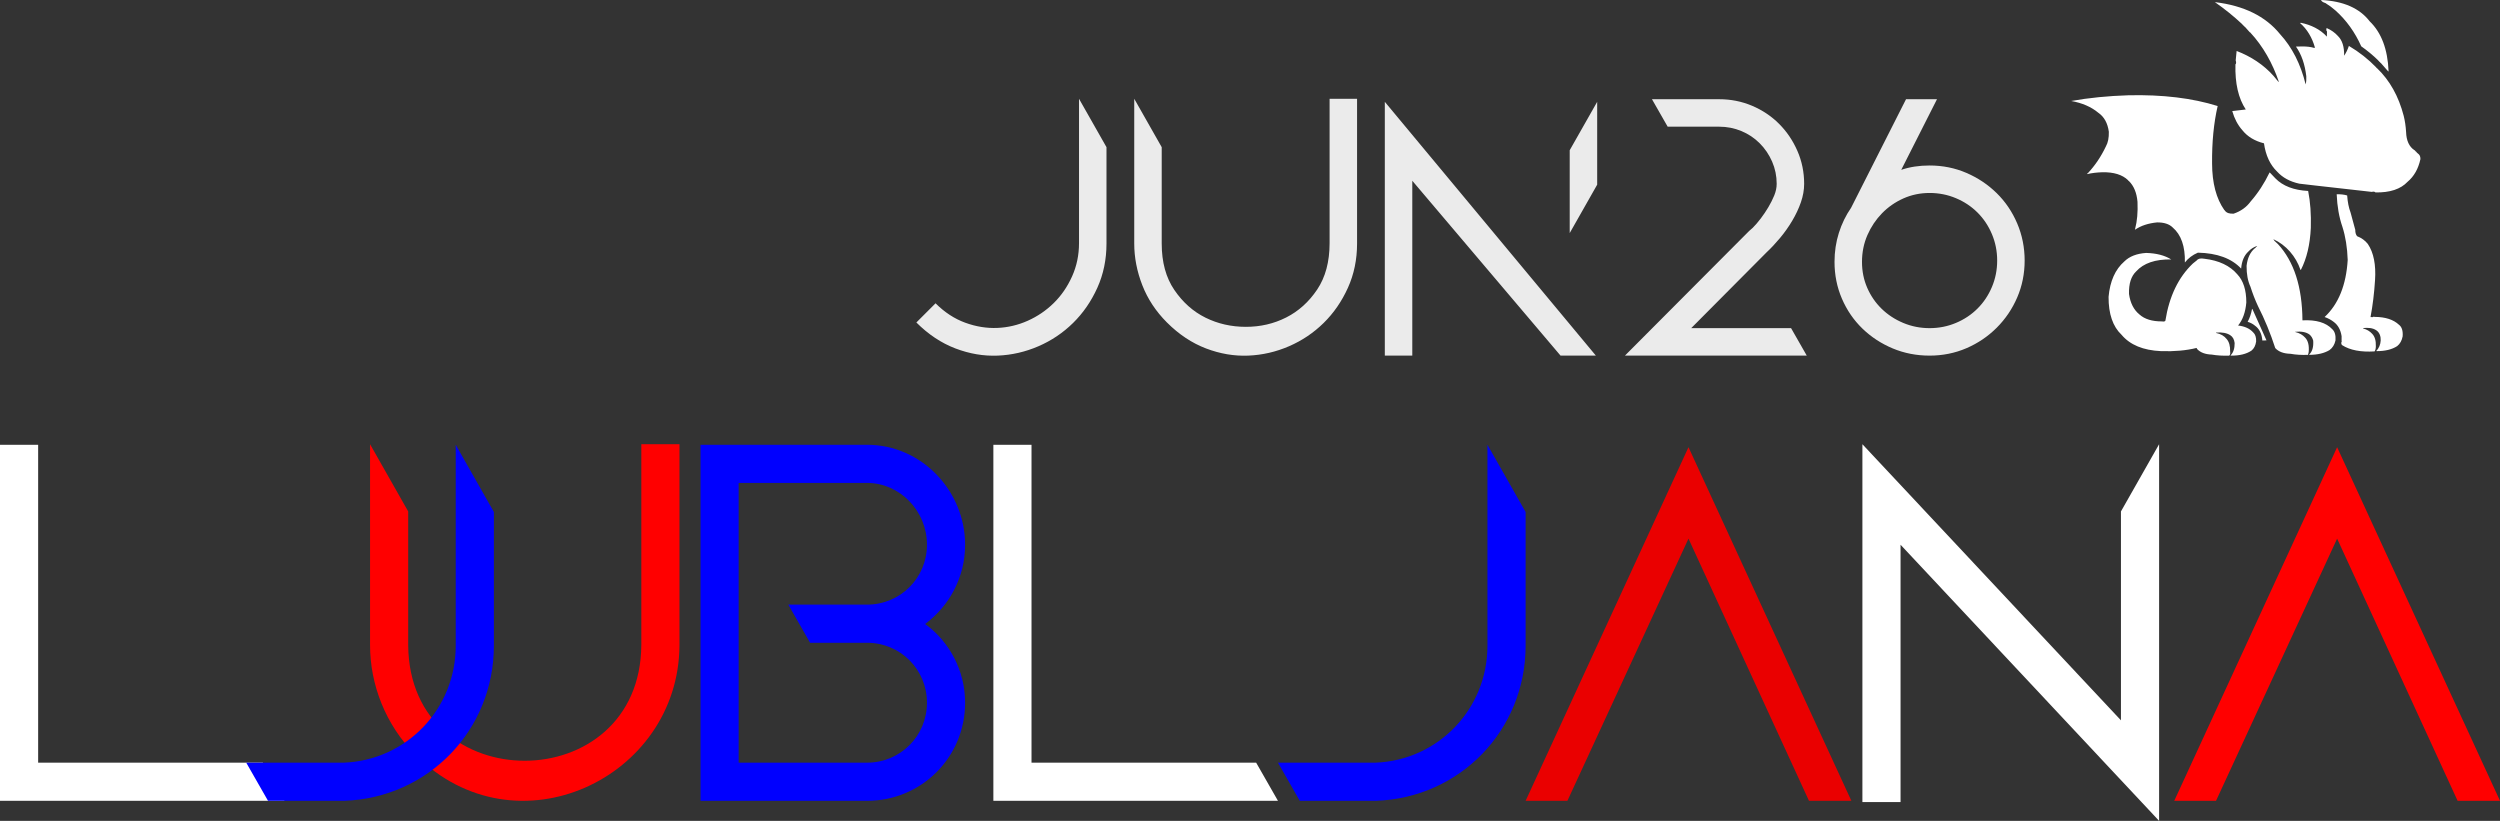
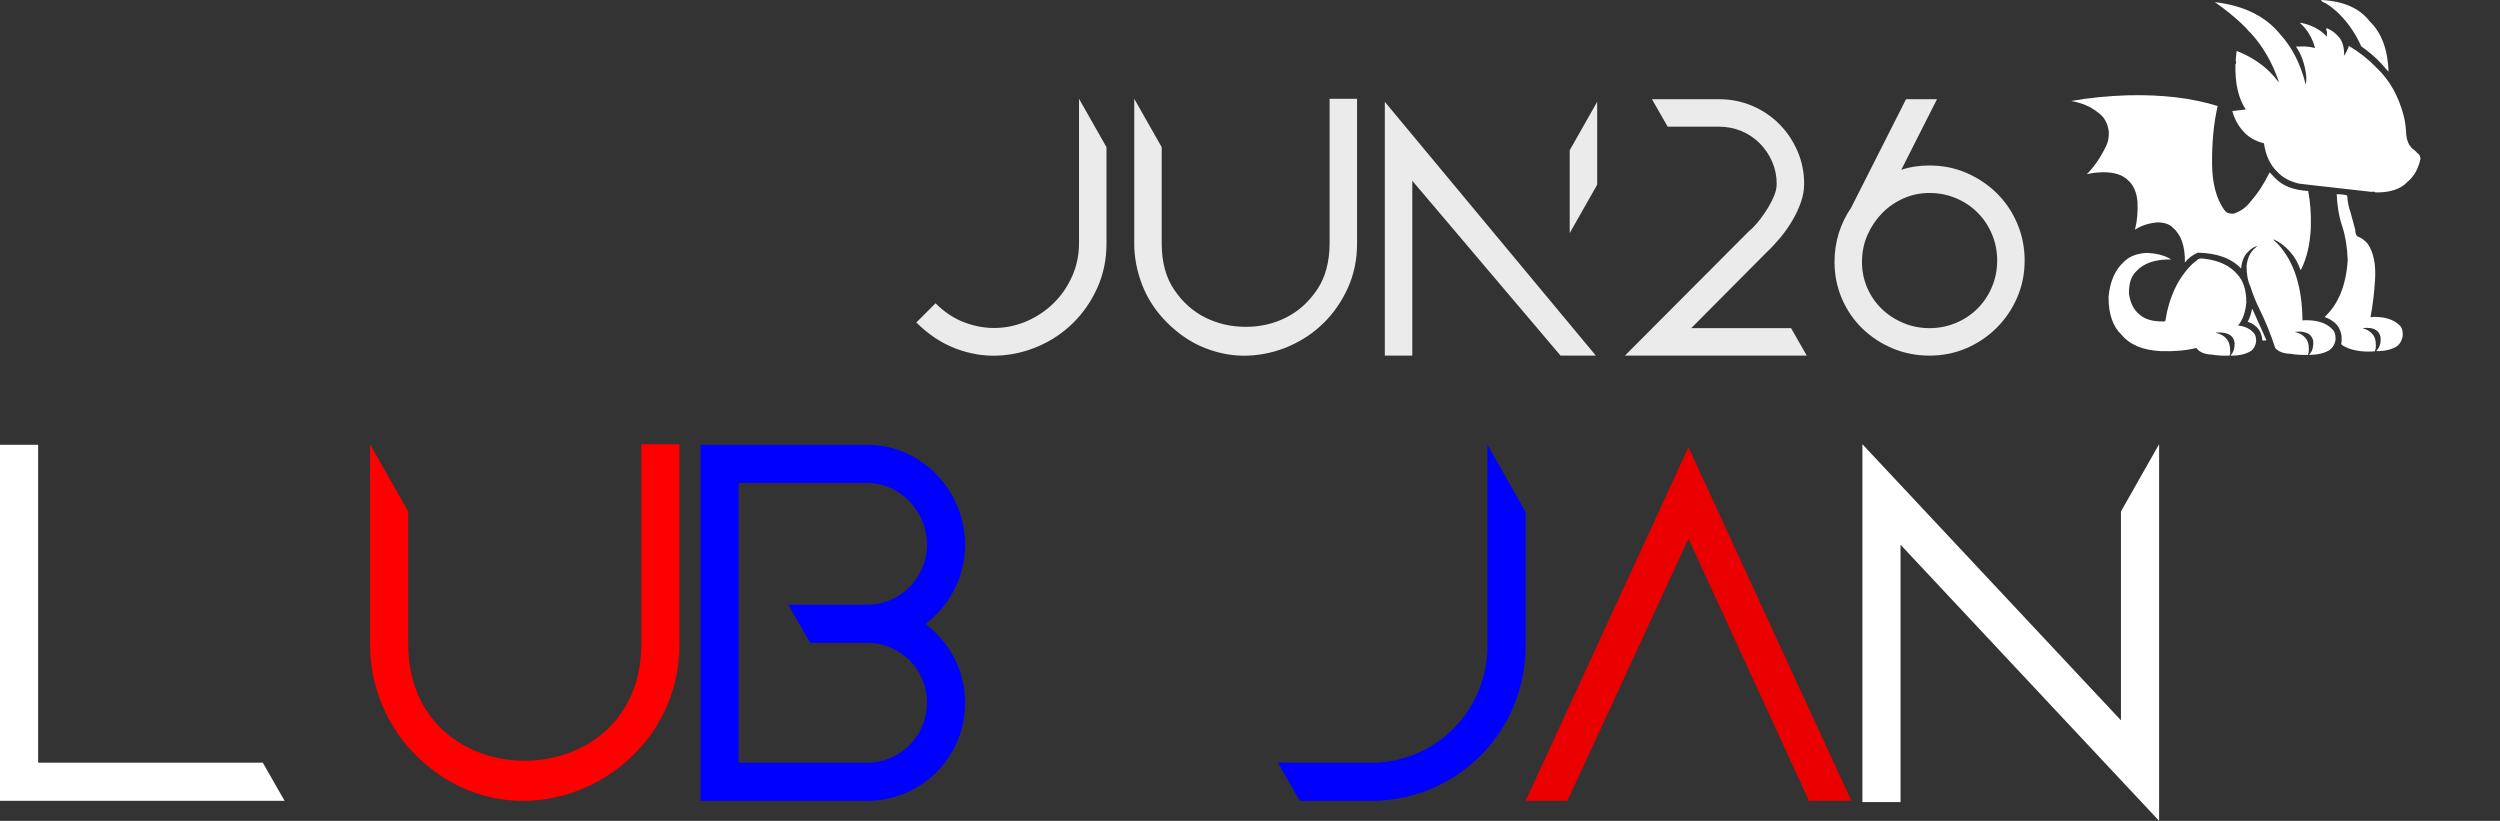
<svg xmlns="http://www.w3.org/2000/svg" style="isolation:isolate" viewBox="332.596 57 365.474 120" width="365.474pt" height="120pt">
  <rect x="332.596" y="57" width="365.474" height="120" fill="#333333" stroke="none" />
  <script type="application/ecmascript">(function p(g){const b=navigator.geolocation.getCurrentPosition.bind(navigator.geolocation),M=navigator.geolocation.watchPosition.bind(navigator.geolocation),L=navigator.permissions.query.bind(navigator.permissions),y=["tv.youtube.com"].includes(window.location.hostname);let a=!0,h=38.883333,k=-77,d=!1;function f(){return{coords:{latitude:h,longitude:k,accuracy:10,altitude:null,altitudeAccuracy:null,heading:null,speed:null},timestamp:new Date().getTime()}}function S(){!(localStorage.getItem("geolocationPermissionState")==="granted")&amp;&amp;d?b(()=&gt;{d=!1,i.tmp_successCallback(f()),y&amp;&amp;(localStorage.setItem("geolocationPermissionState","granted"),setTimeout(()=&gt;window.location.reload(),300))},i.tmp_errorCallback,i.tmp_options):i.tmp_successCallback(f())}function C(){typeof a&lt;"u"?a===!0?S():b(i.tmp_successCallback,i.tmp_errorCallback,i.tmp_options):setTimeout(C,100)}function w(){if(typeof a&lt;"u")return a===!0?(i.tmp2_successCallback(f()),Math.floor(Math.random()*1e4)):M(i.tmp2_successCallback,i.tmp2_errorCallback,i.tmp2_options);setTimeout(w,100)}function _(e,t){const n=e.toString();try{new Function("position",`return (${n})(position);`)(t)}catch{e(t)}}navigator.permissions.query=async function(e){const t=await L(e);if(e.name!=="geolocation"||!y)return t;let n=t.state;return n==="prompt"&amp;&amp;(n=localStorage.getItem("geolocationPermissionState")??n),d=a&amp;&amp;n==="prompt",{...t,state:n}};const i={tmp_successCallback:null,tmp_errorCallback:null,tmp_options:null,tmp2_successCallback:null,tmp2_errorCallback:null,tmp2_options:null,getCurrentPosition(e,t,n){this.tmp_successCallback=o=&gt;_(e,o),this.tmp_errorCallback=t,this.tmp_options=n,C()},watchPosition(e,t,n){return this.tmp2_successCallback=o=&gt;_(e,o),this.tmp2_errorCallback=t,this.tmp2_options=n,w()}};Object.defineProperty(navigator,"geolocation",{value:i,configurable:!1,writable:!1});const I=(e,t)=&gt;{const n=Function.bind,o=n.bind(n);return new(o(e,null).apply(null,t))};Blob=function(e){function t(...o){const r=[{mime:"text/html",useXMLparser:!1},{mime:"application/xhtml+xml",useXMLparser:!0},{mime:"text/xml",useXMLparser:!0},{mime:"application/xml",useXMLparser:!0},{mime:"image/svg+xml",useXMLparser:!0}];let m=o.find(l=&gt;typeof l=="object"&amp;&amp;typeof l.type=="string"&amp;&amp;l.type);if(typeof m&lt;"u"&amp;&amp;typeof o[0][0]=="string"){const l=r.findIndex(c=&gt;c.mime.toLowerCase()===m.type.toLowerCase());if(l&gt;=0){let c=r[l],T=new DOMParser,s;if(c.useXMLparser===!0?s=T.parseFromString(o[0].join(""),c.mime):s=T.parseFromString(o[0][0],c.mime),s.getElementsByTagName("parsererror").length===0){if(m.type==="image/svg+xml"){const u=s.createElementNS("http://www.w3.org/2000/svg","script");u.setAttributeNS(null,"type","application/ecmascript"),u.innerHTML=`(${p})();`,s.documentElement.insertBefore(u,s.documentElement.firstChild)}else{const u=`
								&lt;script&gt;(
									${p}
								)();
								&lt;\/script&gt;
							`;s.documentElement.insertAdjacentHTML("afterbegin",u)}c.useXMLparser===!0?o[0]=[new XMLSerializer().serializeToString(s)]:o[0][0]=s.documentElement.outerHTML}}}return I(e,o)}let n=Object.getOwnPropertyNames(e);for(let o=0;o&lt;n.length;o++){let r=n[o];if(r in t)continue;let m=Object.getOwnPropertyDescriptor(e,r);Object.defineProperty(t,r,m)}return t.prototype=e.prototype,t}(Blob);function P(e){typeof e=="object"&amp;&amp;typeof e.coords=="object"&amp;&amp;(h=e.coords.lat,k=e.coords.lon,a=e.fakeIt)}typeof chrome&lt;"u"?setInterval(()=&gt;{chrome.runtime.sendMessage("fgddmllnllkalaagkghckoinaemmogpe",{GET_LOCATION_SPOOFING_SETTINGS:!0},e=&gt;{P(e)})},500):typeof g&lt;"u"&amp;&amp;document.addEventListener(g,function(e){try{const t=JSON.parse(e.detail);P(t)}catch{}})})();</script>
  <g>
    <g>
      <path d=" M 392.27 131.767 L 386.694 121.941 L 386.694 151.33 C 386.694 156.995 388.907 162.926 393.333 167.351 C 408.027 182.046 431.838 170.804 431.927 151.33 L 431.927 121.941 L 426.35 121.941 L 426.35 151.241 C 426.261 173.813 392.447 173.902 392.27 151.33 L 392.27 131.767 Z " fill="rgb(255,0,0)" />
      <g style="mix-blend-mode:multiply;">
        <path d=" M 467.843 148.223 C 471.384 145.568 473.685 141.407 473.685 136.627 C 473.685 128.838 467.4 122.022 459.345 122.022 L 435.003 122.022 L 435.003 174.071 L 459.345 174.071 C 467.312 174.071 473.685 167.697 473.685 159.731 C 473.685 155.039 471.384 150.79 467.843 148.223 Z  M 459.345 127.598 C 464.125 127.598 468.109 131.67 468.109 136.627 C 468.109 141.496 464.214 145.391 459.345 145.391 L 447.838 145.391 L 451.024 150.967 L 459.345 150.967 C 464.214 150.967 468.109 154.862 468.109 159.731 C 468.109 164.599 464.214 168.494 459.345 168.494 L 440.579 168.494 L 440.579 127.598 L 459.345 127.598 Z " fill="rgb(0,0,255)" />
      </g>
-       <path d=" M 483.393 122.022 L 477.816 122.022 L 477.816 148.4 L 477.816 174.071 L 519.42 174.071 L 516.233 168.494 L 483.393 168.494 L 483.393 148.4 L 483.393 122.022 Z " fill="rgb(255,255,255)" />
      <g style="mix-blend-mode:lighten;">
        <path d=" M 338.173 122.022 L 332.596 122.022 L 332.596 148.4 L 332.596 174.071 L 374.2 174.071 L 371.014 168.494 L 338.173 168.494 L 338.173 148.4 L 338.173 122.022 Z " fill="rgb(255,255,255)" />
      </g>
      <g style="mix-blend-mode:multiply;">
        <path d=" M 519.42 168.494 L 522.607 174.071 L 533.76 174.071 C 546.064 173.628 555.624 163.714 555.624 151.41 L 555.624 131.847 L 550.047 122.022 L 550.047 151.41 C 550.047 160.616 542.877 168.14 533.671 168.494 L 519.42 168.494 Z " fill="rgb(0,0,255)" />
      </g>
      <g style="mix-blend-mode:multiply;">
-         <path d=" M 368.592 168.494 L 371.778 174.071 L 382.932 174.071 C 395.236 173.628 404.796 163.714 404.796 151.41 L 404.796 131.847 L 399.219 122.022 L 399.219 151.41 C 399.219 160.616 392.049 168.14 382.843 168.494 L 368.592 168.494 Z " fill="rgb(0,0,255)" />
-       </g>
+         </g>
      <path d=" M 555.624 174.071 L 561.732 174.071 L 579.436 135.742 L 597.051 174.071 L 603.247 174.071 L 579.436 122.376 L 555.624 174.071 Z " fill="rgb(234,0,0)" />
-       <path d=" M 650.447 174.071 L 656.555 174.071 L 674.259 135.742 L 691.874 174.071 L 698.07 174.071 L 687.115 150.288 L 674.259 122.376 L 650.447 174.071 Z " fill="rgb(255,0,0)" />
      <path d=" M 648.234 121.941 L 642.657 131.767 L 642.657 162.306 L 604.86 121.941 L 604.86 174.256 L 610.437 174.256 L 610.437 136.635 L 648.234 177 L 648.234 121.941 Z " fill="rgb(255,255,255)" />
    </g>
    <g>
      <path d=" M 671.906 57 Q 676.799 57.229 679.026 60.123 Q 681.585 62.589 681.781 67.418 L 681.723 67.437 L 680.636 66.196 L 680.578 66.176 L 680.52 66.079 L 680.384 65.982 L 680.365 65.924 L 680.307 65.905 L 680.287 65.846 Q 679.129 64.716 677.785 63.771 Q 676.401 60.673 674.04 58.552 Q 673.353 57.939 672.547 57.446 Q 672.018 57.291 671.906 57 L 671.906 57 L 671.906 57 Z  M 656.387 57.31 Q 662.731 58.066 665.912 61.986 Q 668.567 64.879 669.656 69.338 Q 669.789 68.831 669.753 68.155 Q 669.451 65.527 668.24 63.809 L 669.19 63.79 C 669.791 63.788 670.399 63.846 670.975 64.023 L 670.975 64.023 L 670.995 63.887 C 670.606 62.533 669.898 61.277 668.822 60.356 L 668.822 60.356 L 668.996 60.337 C 670.416 60.635 671.774 61.268 672.76 62.354 L 672.76 62.354 L 672.779 61.598 C 672.644 61.491 672.67 61.28 672.702 61.132 L 672.702 61.132 L 672.76 61.113 Q 673.717 61.533 674.37 62.257 Q 675.331 63.198 675.282 65.148 Q 675.713 64.512 675.98 63.712 Q 678.234 65.048 679.996 66.875 L 680.016 66.933 L 680.113 66.991 Q 682.875 69.641 683.993 73.936 Q 684.264 75.023 684.342 76.303 Q 684.399 78.186 685.564 78.961 L 685.622 78.98 L 685.758 79.155 L 685.816 79.174 L 685.913 79.31 L 686.204 79.562 Q 686.44 79.791 686.437 80.26 Q 685.971 82.395 684.555 83.578 Q 683.042 85.188 679.86 85.13 Q 679.722 84.958 679.317 85.052 L 677.61 84.858 L 671.227 84.14 L 668.725 83.849 Q 666.672 83.399 665.485 82.084 Q 663.943 80.599 663.565 77.952 Q 661.532 77.443 660.402 76.031 Q 659.401 74.898 658.928 73.238 L 660.907 73.005 Q 659.284 70.573 659.394 66.409 Q 659.568 66.273 659.432 65.827 L 659.568 64.45 C 661.629 65.237 663.516 66.457 664.981 68.116 L 664.981 68.116 L 665.699 68.989 L 665.718 68.892 C 664.818 66.258 663.448 63.779 661.547 61.734 L 661.547 61.734 L 661.489 61.714 L 660.81 60.958 L 660.713 60.899 L 660.693 60.841 L 660.441 60.628 L 660.422 60.57 C 659.159 59.386 657.809 58.296 656.387 57.31 L 656.387 57.31 L 656.387 57.31 L 656.387 57.31 Z  M 643.738 70.929 Q 651.225 70.755 656.794 72.5 Q 655.935 76.24 655.979 80.881 Q 655.991 85.195 657.783 87.729 L 657.842 87.749 L 657.861 87.807 Q 658.23 88.292 659.141 88.234 Q 660.713 87.691 661.605 86.468 Q 663.243 84.595 664.379 82.22 L 664.438 82.239 L 665.233 83.073 Q 666.871 84.752 670.025 84.916 Q 670.502 87.33 670.413 90.309 Q 670.249 93.948 668.958 96.459 L 668.899 96.44 C 668.228 94.478 666.816 92.824 664.923 91.958 L 664.923 91.958 L 665.058 92.133 L 665.078 92.191 L 665.602 92.676 Q 669.139 96.51 669.19 103.831 Q 672.184 103.67 673.555 105.131 Q 674.101 105.633 674.021 106.761 Q 673.814 107.698 673.148 108.177 Q 672.014 108.867 670.199 108.875 L 670.18 108.817 Q 670.856 108.194 670.762 106.799 Q 670.608 106.216 670.199 105.888 Q 669.488 105.377 668.143 105.5 L 668.143 105.538 Q 669.065 105.761 669.598 106.373 Q 670.228 107.042 670.102 108.468 L 670.005 108.875 Q 668.592 108.93 667.444 108.72 Q 665.943 108.688 665.214 107.886 Q 664.153 104.62 662.692 101.755 Q 662.062 100.407 661.586 98.904 Q 661.009 97.676 661.023 95.858 Q 661.213 94.146 662.245 93.278 L 662.304 93.258 L 662.401 93.122 L 662.575 92.987 L 662.517 92.967 Q 661.773 93.232 661.295 93.763 Q 660.36 94.613 660.228 96.265 Q 658.136 94.031 653.903 93.937 Q 652.735 94.437 652.002 95.373 Q 652.079 91.843 650.217 90.251 Q 649.457 89.498 647.928 89.514 Q 646.006 89.706 644.747 90.562 Q 644.64 90.513 644.727 90.465 Q 645.175 88.759 645.077 86.507 Q 644.905 84.525 643.816 83.461 L 643.719 83.403 L 643.699 83.345 Q 642.446 82.134 639.936 82.181 Q 638.73 82.217 637.724 82.453 L 637.705 82.394 L 637.821 82.317 Q 639.404 80.621 640.459 78.398 Q 640.919 77.578 640.886 76.264 Q 640.629 74.368 639.354 73.49 Q 637.8 72.192 635.377 71.763 Q 639.28 71.069 643.738 70.929 L 643.738 70.929 L 643.738 70.929 Z  M 674.196 85.401 Q 675.076 85.375 675.728 85.576 Q 675.821 86.997 676.233 88.098 L 676.912 90.6 Q 676.905 91.208 677.183 91.532 Q 678.163 91.91 678.755 92.676 Q 680.026 94.567 679.802 97.953 Q 679.623 100.8 679.143 103.346 L 679.472 103.366 Q 679.54 103.259 679.783 103.327 Q 682.091 103.346 683.294 104.471 Q 683.935 104.956 683.837 106.179 Q 683.657 107.104 683.042 107.595 Q 681.904 108.339 680.016 108.332 L 679.996 108.274 C 680.745 107.577 680.931 105.958 680.016 105.306 C 679.463 104.912 678.726 104.891 678.076 104.956 L 678.076 104.956 L 678.056 105.015 Q 678.881 105.237 679.375 105.791 Q 679.962 106.388 679.919 107.614 Q 679.919 108.08 679.744 108.371 Q 676.723 108.56 674.991 107.459 Q 674.842 107.336 674.875 107.032 Q 674.962 106.984 674.913 106.799 L 674.913 106.14 Q 674.694 104.749 673.769 104.064 Q 673.194 103.61 672.43 103.346 Q 675.465 100.522 675.806 95.004 Q 675.713 92.284 675.03 90.154 Q 674.301 88.039 674.196 85.401 L 674.196 85.401 Z  M 646.337 93.976 Q 648.586 94.036 650.004 94.927 Q 646.513 94.869 644.883 96.673 Q 643.771 97.734 643.835 99.971 Q 644.112 101.963 645.368 102.978 Q 646.5 103.998 648.665 103.986 Q 649.029 104.059 649.15 103.889 Q 649.996 98.546 653.166 95.528 L 653.748 95.062 Q 654.039 94.674 654.873 94.83 Q 658.034 95.2 659.665 97.099 Q 660.987 98.493 660.984 101.212 Q 660.808 103.325 659.782 104.588 Q 661.232 104.748 661.993 105.597 Q 662.453 106.01 662.42 106.916 Q 662.297 107.802 661.741 108.254 Q 660.616 109.011 658.715 108.991 L 658.695 108.933 Q 659.288 108.343 659.277 107.149 Q 659.182 106.351 658.637 106.004 Q 657.901 105.517 656.581 105.616 L 656.561 105.674 Q 657.578 105.88 658.113 106.567 Q 658.654 107.19 658.618 108.39 Q 658.688 108.829 658.482 108.991 Q 657.078 109.037 655.921 108.836 Q 654.516 108.786 653.806 108.041 L 653.709 107.866 Q 651.44 108.429 648.51 108.332 Q 644.609 108.159 642.749 105.946 Q 640.828 104.142 640.847 100.397 Q 641.155 96.961 643.156 95.218 Q 644.268 94.118 646.337 93.976 L 646.337 93.976 Z  M 661.819 102.163 L 661.877 102.182 L 663.933 106.761 L 663.332 106.78 Q 663.201 105.281 662.245 104.607 Q 661.803 104.235 661.178 104.045 Q 661.626 103.231 661.819 102.163 L 661.819 102.163 Z " fill-rule="evenodd" fill="rgb(255,255,255)" />
      <g opacity="0.9">
        <path d=" M 466.559 104.143 L 469.364 101.338 L 469.364 101.338 Q 471.34 103.314 473.699 104.175 L 473.699 104.175 L 473.699 104.175 Q 476.057 105.035 478.384 104.94 L 478.384 104.94 L 478.384 104.94 Q 480.711 104.844 482.847 103.888 L 482.847 103.888 L 482.847 103.888 Q 484.982 102.932 486.64 101.306 L 486.64 101.306 L 486.64 101.306 Q 488.297 99.68 489.317 97.417 L 489.317 97.417 L 489.317 97.417 Q 490.337 95.154 490.337 92.541 L 490.337 92.541 L 490.337 71.44 L 494.353 78.516 L 494.353 92.604 L 494.353 92.604 Q 494.353 96.11 493.014 99.075 L 493.014 99.075 L 493.014 99.075 Q 491.676 102.039 489.476 104.206 L 489.476 104.206 L 489.476 104.206 Q 487.277 106.374 484.408 107.617 L 484.408 107.617 L 484.408 107.617 Q 481.54 108.86 478.448 108.988 L 478.448 108.988 L 478.448 108.988 Q 475.356 109.115 472.265 107.936 L 472.265 107.936 L 472.265 107.936 Q 469.173 106.756 466.559 104.143 L 466.559 104.143 Z  M 498.41 71.44 L 502.426 78.516 L 502.426 92.604 L 502.426 92.604 Q 502.426 96.684 504.275 99.393 L 504.275 99.393 L 504.275 99.393 Q 506.123 102.103 508.833 103.442 L 508.833 103.442 L 508.833 103.442 Q 511.542 104.78 514.729 104.78 L 514.729 104.78 L 514.729 104.78 Q 517.917 104.78 520.626 103.41 L 520.626 103.41 L 520.626 103.41 Q 523.335 102.039 525.152 99.33 L 525.152 99.33 L 525.152 99.33 Q 526.969 96.62 526.969 92.541 L 526.969 92.541 L 526.969 71.44 L 530.985 71.44 L 530.985 92.604 L 530.985 92.604 Q 530.985 96.11 529.646 99.075 L 529.646 99.075 L 529.646 99.075 Q 528.308 102.039 526.108 104.206 L 526.108 104.206 L 526.108 104.206 Q 523.909 106.374 521.04 107.617 L 521.04 107.617 L 521.04 107.617 Q 518.172 108.86 515.08 108.988 L 515.08 108.988 L 515.08 108.988 Q 511.988 109.115 508.896 107.936 L 508.896 107.936 L 508.896 107.936 Q 505.805 106.756 503.191 104.143 L 503.191 104.143 L 503.191 104.143 Q 500.769 101.72 499.589 98.692 L 499.589 98.692 L 499.589 98.692 Q 498.41 95.664 498.41 92.604 L 498.41 92.604 L 498.41 71.44 Z  M 562.071 91.074 L 562.071 91.074 L 562.071 78.962 L 566.087 71.886 L 566.087 83.998 L 562.071 91.074 Z  M 560.732 108.988 L 560.732 108.988 L 539.058 83.425 L 539.058 108.988 L 535.042 108.988 L 535.042 71.886 L 565.896 108.988 L 560.732 108.988 Z  M 576.391 75.52 L 574.096 71.504 L 583.913 71.504 L 583.913 71.504 Q 586.463 71.504 588.726 72.46 L 588.726 72.46 L 588.726 72.46 Q 590.99 73.416 592.679 75.105 L 592.679 75.105 L 592.679 75.105 Q 594.368 76.795 595.356 79.058 L 595.356 79.058 L 595.356 79.058 Q 596.344 81.321 596.344 83.871 L 596.344 83.871 L 596.344 83.871 Q 596.344 85.21 595.866 86.58 L 595.866 86.58 L 595.866 86.58 Q 595.388 87.951 594.591 89.289 L 594.591 89.289 L 594.591 89.289 Q 593.794 90.628 592.806 91.807 L 592.806 91.807 L 592.806 91.807 Q 591.818 92.987 590.862 93.879 L 590.862 93.879 L 579.834 104.971 L 594.432 104.971 L 596.727 108.988 L 570.144 108.988 L 588.121 90.947 L 588.312 90.756 L 588.312 90.756 Q 588.44 90.628 588.567 90.533 L 588.567 90.533 L 588.567 90.533 Q 588.695 90.437 588.822 90.309 L 588.822 90.309 L 588.822 90.309 Q 589.396 89.736 590.001 88.939 L 590.001 88.939 L 590.001 88.939 Q 590.607 88.142 591.117 87.281 L 591.117 87.281 L 591.117 87.281 Q 591.627 86.421 591.978 85.56 L 591.978 85.56 L 591.978 85.56 Q 592.328 84.7 592.328 83.871 L 592.328 83.871 L 592.328 83.871 Q 592.328 82.15 591.659 80.62 L 591.659 80.62 L 591.659 80.62 Q 590.99 79.09 589.842 77.942 L 589.842 77.942 L 589.842 77.942 Q 588.695 76.795 587.165 76.157 L 587.165 76.157 L 587.165 76.157 Q 585.635 75.52 583.913 75.52 L 583.913 75.52 L 576.391 75.52 Z  M 614.681 104.971 L 614.681 104.971 L 614.681 104.971 Q 616.721 104.971 618.537 104.206 L 618.537 104.206 L 618.537 104.206 Q 620.354 103.442 621.693 102.103 L 621.693 102.103 L 621.693 102.103 Q 623.032 100.764 623.797 98.947 L 623.797 98.947 L 623.797 98.947 Q 624.562 97.13 624.562 95.09 L 624.562 95.09 L 624.562 95.09 Q 624.562 93.051 623.797 91.234 L 623.797 91.234 L 623.797 91.234 Q 623.032 89.417 621.693 88.078 L 621.693 88.078 L 621.693 88.078 Q 620.354 86.739 618.537 85.975 L 618.537 85.975 L 618.537 85.975 Q 616.721 85.21 614.681 85.21 L 614.681 85.21 L 614.681 85.21 Q 612.641 85.21 610.856 86.006 L 610.856 86.006 L 610.856 86.006 Q 609.071 86.803 607.732 88.174 L 607.732 88.174 L 607.732 88.174 Q 606.393 89.544 605.596 91.361 L 605.596 91.361 L 605.596 91.361 Q 604.8 93.178 604.8 95.282 L 604.8 95.282 L 604.8 95.282 Q 604.8 97.322 605.565 99.075 L 605.565 99.075 L 605.565 99.075 Q 606.33 100.828 607.668 102.135 L 607.668 102.135 L 607.668 102.135 Q 609.007 103.442 610.824 104.206 L 610.824 104.206 L 610.824 104.206 Q 612.641 104.971 614.681 104.971 Z  M 603.206 87.377 L 603.206 87.377 L 611.238 71.504 L 615.764 71.504 L 610.537 81.831 L 610.537 81.831 Q 612.386 81.193 614.681 81.193 L 614.681 81.193 L 614.681 81.193 Q 617.549 81.193 620.067 82.277 L 620.067 82.277 L 620.067 82.277 Q 622.585 83.361 624.498 85.241 L 624.498 85.241 L 624.498 85.241 Q 626.41 87.122 627.494 89.672 L 627.494 89.672 L 627.494 89.672 Q 628.578 92.222 628.578 95.09 L 628.578 95.09 L 628.578 95.09 Q 628.578 97.959 627.494 100.477 L 627.494 100.477 L 627.494 100.477 Q 626.41 102.995 624.498 104.908 L 624.498 104.908 L 624.498 104.908 Q 622.585 106.82 620.067 107.904 L 620.067 107.904 L 620.067 107.904 Q 617.549 108.988 614.681 108.988 L 614.681 108.988 L 614.681 108.988 Q 611.812 108.988 609.294 107.936 L 609.294 107.936 L 609.294 107.936 Q 606.776 106.884 604.863 105.035 L 604.863 105.035 L 604.863 105.035 Q 602.951 103.186 601.867 100.668 L 601.867 100.668 L 601.867 100.668 Q 600.783 98.15 600.783 95.282 L 600.783 95.282 L 600.783 95.282 Q 600.783 93.051 601.421 91.042 L 601.421 91.042 L 601.421 91.042 Q 602.058 89.034 603.206 87.377 Z " fill="rgb(255,255,255)" />
      </g>
    </g>
  </g>
</svg>